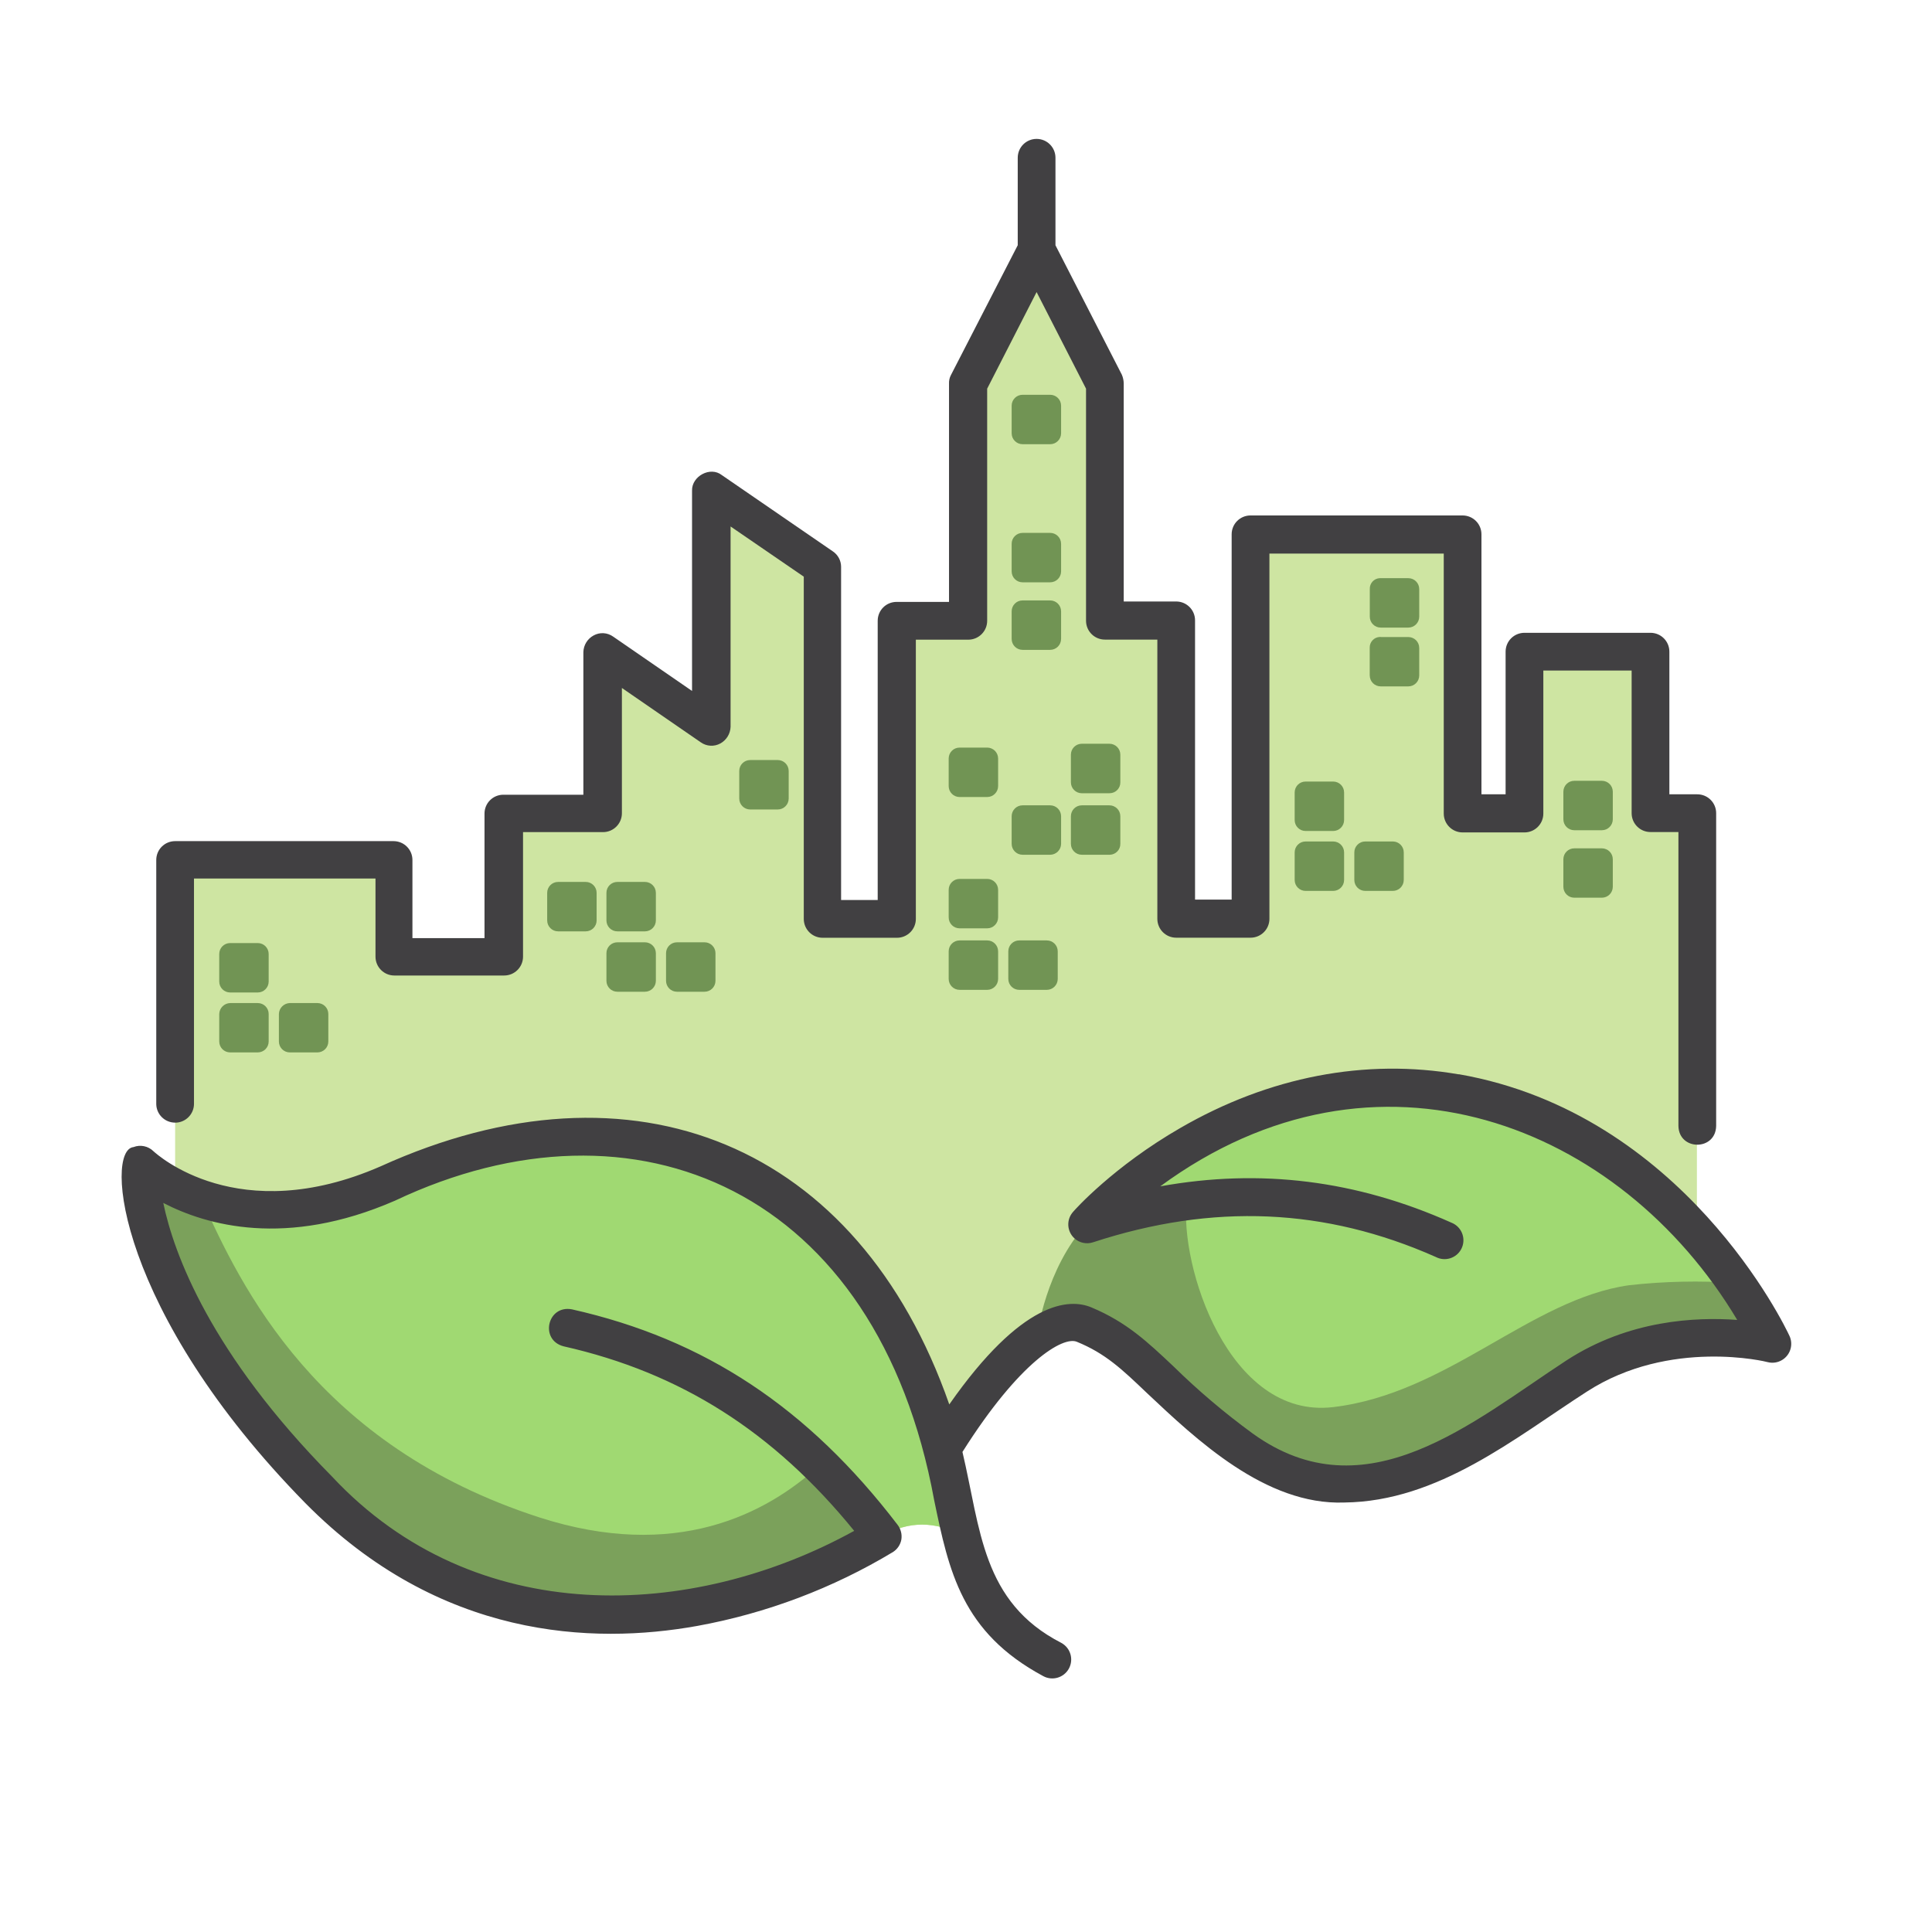
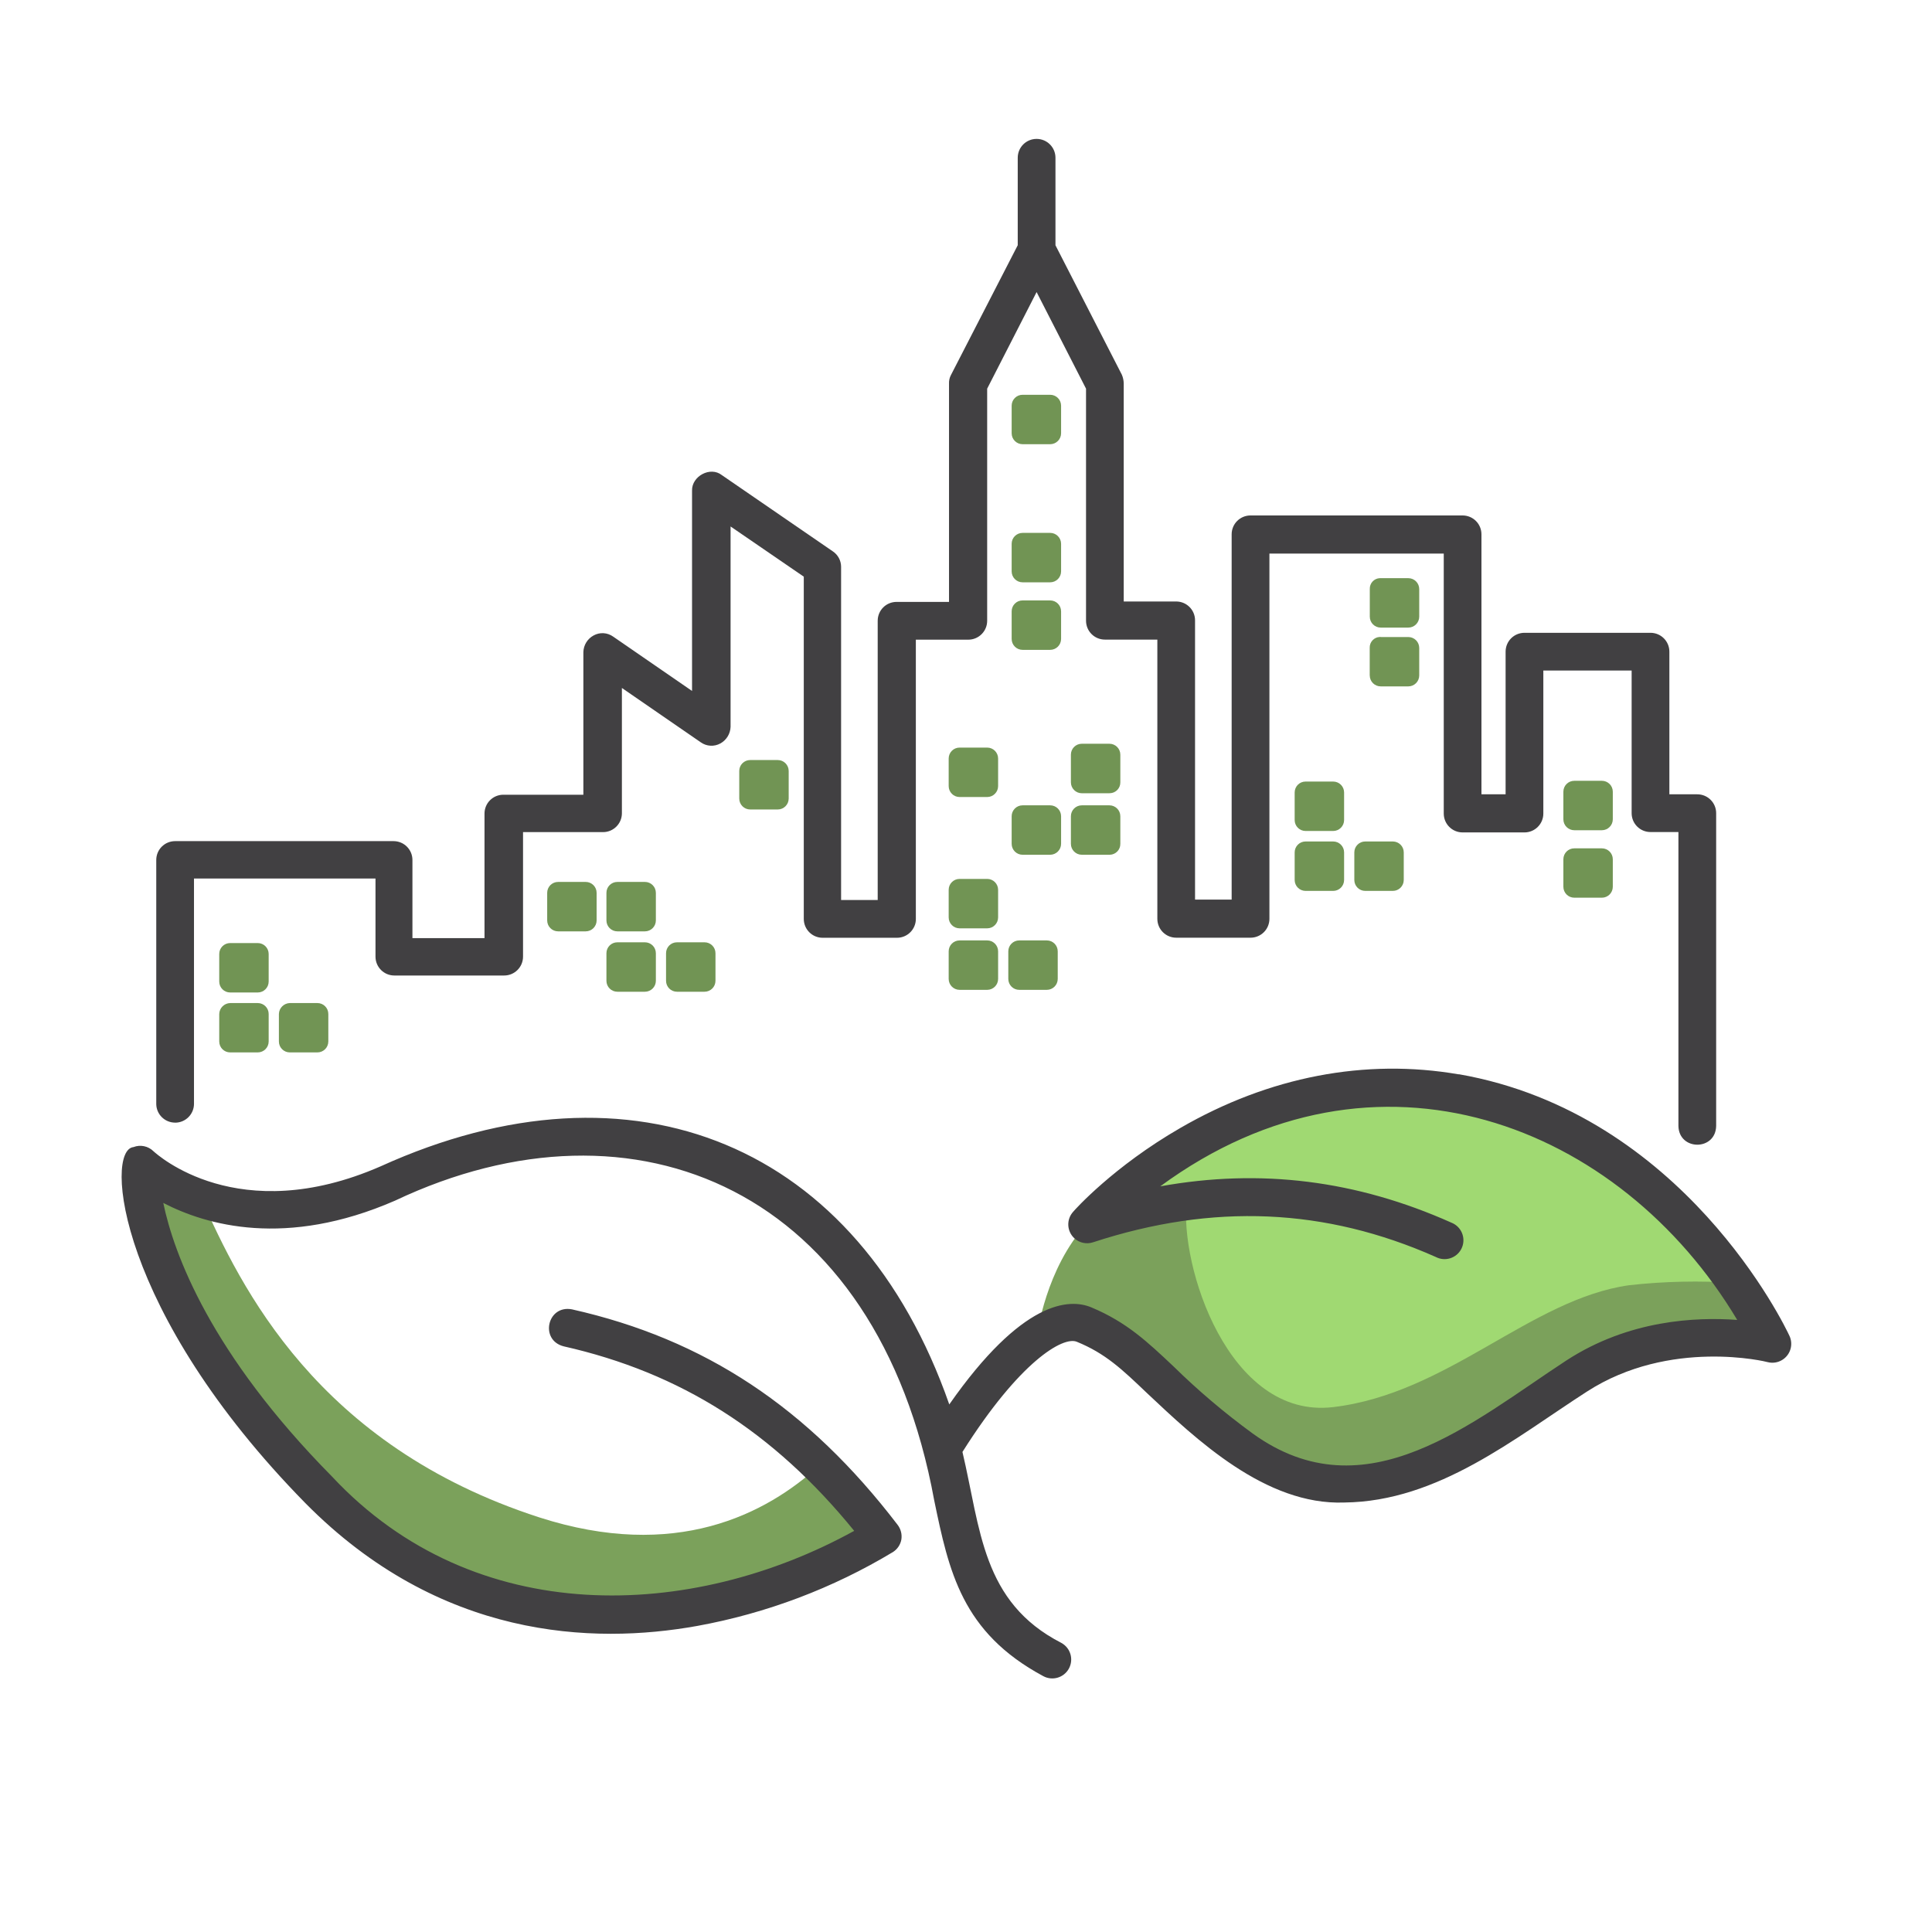
<svg xmlns="http://www.w3.org/2000/svg" viewBox="0 0 512 512">
-   <path d="m460 340c-3.25-4.6-6.76-9.01-10.5-13.2l.2-.1v-111.28h-12.4v-42.7h-33.4v42.8h-16.4v-73.9h-56.2v101.8h-19.7v-79h-18.9v-62.7l-18.1-35.4-18.1 35.4v62.7h-18.9v79h-19.7v-93.3l-29.4-20.2v62.6l-28.7-19.8v42.8h-26.2v38.1h-29.1v-25.8h-58.09v86.9h-.01c-3.34-1.6-6.44-3.65-9.2-6.1 0 0-2.2 35.9 47.4 86.2 65.7 66.6 149.4 12.3 149.4 12.3 6.36-4.11 14.53-4.11 20.9 0-1.8-7.3-3.2-15.4-5.5-24.2l1.1-.3c8-12.8 16.7-23.2 24.3-28.5 4.7-3.2 8.9-4.5 12.4-3 15.1 6.2 19.1 16.3 41.7 32.8 33.1 24.1 64.6-3.5 88.9-19.2 24-15.5 51.2-8.6 51.9-8.5-2.78-5.68-6.03-11.1-9.71-16.22z" fill="#cee5a2" />
  <g fill="#a0d972">
-     <path d="m234.41 347.42c-35.4-56.1-88-52.8-131.6-33.8-21.5 9.4-38.3 7.7-49.6 3.9v-.001c-2.36-.79-4.67-1.73-6.9-2.8-3.34-1.6-6.44-3.65-9.2-6.1 0 0-2.2 35.9 47.4 86.2 65.7 66.6 149.4 12.3 149.4 12.3v-.001c6.36-4.11 14.53-4.11 20.9 0-1.8-7.3-3.2-15.4-5.5-24.2-2.93-12.59-7.97-24.6-14.9-35.5z" />
-     <path d="m460 340c-3.25-4.6-6.76-9.01-10.5-13.2-13.8-15.4-34.8-32.1-63.7-37.2-57.7-10.1-97.6 34.8-97.6 34.8-10.9 11.8-13.1 29.1-13.2 29.7 4.7-3.2 8.9-4.5 12.4-3 15.1 6.2 19.1 16.3 41.7 32.8 33.1 24.1 64.6-3.5 88.9-19.2 24-15.5 51.2-8.6 51.9-8.5v-.001c-2.96-5.61-6.26-11.02-9.9-16.2z" />
+     <path d="m460 340c-3.25-4.6-6.76-9.01-10.5-13.2-13.8-15.4-34.8-32.1-63.7-37.2-57.7-10.1-97.6 34.8-97.6 34.8-10.9 11.8-13.1 29.1-13.2 29.7 4.7-3.2 8.9-4.5 12.4-3 15.1 6.2 19.1 16.3 41.7 32.8 33.1 24.1 64.6-3.5 88.9-19.2 24-15.5 51.2-8.6 51.9-8.5v-.001c-2.96-5.61-6.26-11.02-9.9-16.2" />
  </g>
  <g fill="#719454">
    <path d="m271 104.62h7.3c1.6 0 2.9 1.29 2.9 2.9v7.3c0 1.6-1.3 2.9-2.9 2.9h-7.3c-1.61 0-2.9-1.3-2.9-2.9v-7.3c0-1.61 1.29-2.9 2.9-2.9z" />
    <path d="m254.31 198.12h7.3v-.001c1.6 0 2.9 1.29 2.9 2.9v7.3c0 1.6-1.3 2.9-2.9 2.9h-7.3c-1.61 0-2.9-1.3-2.9-2.9v-7.32c.01-1.6 1.3-2.89 2.9-2.88z" />
    <path d="m271 159.12h7.3v-.001c1.6 0 2.9 1.29 2.9 2.9v7.3c0 1.6-1.3 2.9-2.9 2.9h-7.3c-1.61 0-2.9-1.3-2.9-2.9v-7.32c.01-1.6 1.3-2.89 2.9-2.88z" />
    <path d="m271 141.22h7.3c1.6 0 2.9 1.29 2.9 2.9v7.3c0 1.6-1.3 2.9-2.9 2.9h-7.3c-1.61 0-2.9-1.3-2.9-2.9v-7.3c0-1.61 1.29-2.9 2.9-2.9z" />
    <path d="m254.31 232.92h7.3v-.001c1.6 0 2.9 1.29 2.9 2.9v7.3c0 1.6-1.3 2.9-2.9 2.9h-7.3c-1.61 0-2.9-1.3-2.9-2.9v-7.3c0-1.61 1.29-2.9 2.9-2.9z" />
    <path d="m198.81 201.42h7.3v-.001c1.6 0 2.9 1.29 2.9 2.9v7.3c0 1.6-1.3 2.9-2.9 2.9h-7.3c-1.61 0-2.9-1.3-2.9-2.9v-7.3c0-1.61 1.29-2.9 2.9-2.9z" />
    <path d="m147.91 233.72h7.3c1.6-.001 2.9 1.29 2.9 2.9v7.3c0 1.6-1.3 2.9-2.9 2.9h-7.3c-1.61 0-2.9-1.3-2.9-2.9v-7.3c-.001-1.61 1.29-2.9 2.9-2.9z" />
    <path d="m365.91 153.22h7.3c1.6 0 2.9 1.29 2.9 2.9v7.3c0 1.6-1.3 2.9-2.9 2.9h-7.3c-1.61 0-2.9-1.3-2.9-2.9v-7.3c-.07-1.54 1.12-2.84 2.65-2.9.08-.01.16-.01.24 0z" />
    <path d="m417.21 206.92h7.3v-.001c1.6 0 2.9 1.29 2.9 2.9v7.3c0 1.6-1.3 2.9-2.9 2.9h-7.3c-1.61 0-2.9-1.3-2.9-2.9v-7.3c0-1.61 1.29-2.9 2.9-2.9z" />
    <path d="m365.91 168.82h7.3c1.6 0 2.9 1.29 2.9 2.9v7.28c0 1.6-1.3 2.9-2.9 2.9h-7.3v-.001c-1.61 0-2.91-1.29-2.91-2.89-.01-.01-.01-.01-.01-.02v-7.3c-.06-1.54 1.14-2.83 2.67-2.89.07-.01.15-.01.23 0z" />
    <path d="m163.61 233.72h7.3c1.6-.001 2.9 1.29 2.9 2.9v7.3c0 1.6-1.3 2.9-2.9 2.9h-7.3c-1.61 0-2.9-1.3-2.9-2.9v-7.3c-.001-1.61 1.29-2.9 2.9-2.9z" />
    <path d="m163.61 249.72h7.3c1.6-.001 2.9 1.29 2.9 2.9v7.3c0 1.6-1.3 2.9-2.9 2.9h-7.3c-1.61 0-2.9-1.3-2.9-2.9v-7.3c0-1.61 1.29-2.9 2.9-2.9z" />
    <path d="m179.41 249.72h7.3c1.6-.001 2.9 1.29 2.9 2.9v7.3c0 1.6-1.3 2.9-2.9 2.9h-7.3c-1.61 0-2.9-1.3-2.9-2.9v-7.3c0-1.61 1.29-2.9 2.9-2.9z" />
    <path d="m61 249.92h7.3v-.001c1.6 0 2.9 1.29 2.9 2.9v7.3c0 1.6-1.3 2.9-2.9 2.9h-7.3c-1.61 0-2.9-1.3-2.9-2.9v-7.3c0-1.61 1.29-2.9 2.9-2.9z" />
    <path d="m61 265.82h7.3c1.6 0 2.9 1.29 2.9 2.9v7.28c0 1.6-1.3 2.9-2.9 2.9h-7.3c-1.61 0-2.9-1.3-2.9-2.9v-7.3c.06-1.58 1.32-2.83 2.9-2.88z" />
    <path d="m76.81 265.82h7.3c1.6 0 2.9 1.29 2.9 2.9v7.28c0 1.6-1.3 2.9-2.9 2.9h-7.3c-1.61 0-2.9-1.3-2.9-2.9v-7.3c.06-1.58 1.32-2.83 2.9-2.88z" />
    <path d="m346 207.12h7.3v-.001c1.6 0 2.9 1.29 2.9 2.9v7.3c0 1.6-1.3 2.9-2.9 2.9h-7.3c-1.61 0-2.9-1.3-2.9-2.9v-7.32c.01-1.6 1.3-2.89 2.9-2.88z" />
    <path d="m346 223h7.3v-.001c1.6 0 2.9 1.29 2.9 2.9v7.3c0 1.6-1.3 2.9-2.9 2.9h-7.3c-1.61 0-2.9-1.3-2.9-2.9v-7.3c0-1.61 1.29-2.9 2.9-2.9z" />
    <path d="m361.81 223h7.3v-.001c1.6 0 2.9 1.29 2.9 2.9v7.3c0 1.6-1.3 2.9-2.9 2.9h-7.3c-1.61 0-2.9-1.3-2.9-2.9v-7.3c0-1.61 1.29-2.9 2.9-2.9z" />
    <path d="m254.31 249.22h7.3c1.6 0 2.9 1.29 2.9 2.9v7.3c0 1.6-1.3 2.9-2.9 2.9h-7.3c-1.61 0-2.9-1.3-2.9-2.9v-7.3c0-1.61 1.29-2.9 2.9-2.9z" />
    <path d="m270.11 249.22h7.3c1.6 0 2.9 1.29 2.9 2.9v7.3c0 1.6-1.3 2.9-2.9 2.9h-7.3c-1.61 0-2.9-1.3-2.9-2.9v-7.3c0-1.61 1.29-2.9 2.9-2.9z" />
    <path d="m294 210.22h-7.3c-1.61 0-2.9-1.3-2.9-2.9v-7.32c0-1.61 1.29-2.9 2.9-2.9h7.3c1.6 0 2.9 1.29 2.9 2.9v7.3c.04 1.56-1.2 2.87-2.76 2.91-.05 0-.1 0-.15 0z" />
    <path d="m294 226.52h-7.3c-1.61 0-2.9-1.3-2.9-2.9v-7.3c0-1.61 1.29-2.9 2.9-2.9h7.3c1.6 0 2.9 1.29 2.9 2.9v7.3c.03 1.56-1.22 2.86-2.78 2.9-.05 0-.09 0-.13 0z" />
    <path d="m278.31 226.52h-7.31c-1.61 0-2.9-1.3-2.9-2.9v-7.3c0-1.61 1.29-2.9 2.9-2.9h7.3c1.6 0 2.9 1.29 2.9 2.9v7.3c0 1.59-1.3 2.89-2.89 2.9z" />
    <path d="m417.21 224.82h7.3c1.6 0 2.9 1.29 2.9 2.9v7.28c0 1.6-1.3 2.9-2.9 2.9h-7.3c-1.61 0-2.9-1.3-2.9-2.9v-7.3c.01-1.6 1.3-2.89 2.9-2.88z" />
  </g>
  <g fill="#7ba15b">
    <path d="m46.41 314.72c2.21 1.13 4.52 2.07 6.9 2.8 10.5 23.5 30.6 65.5 89.6 84.6 36 11.6 60.1-.7 74.5-14 6 5.9 11.55 12.25 16.6 19 0 0-83.7 54.3-149.4-12.3-49.6-50.3-47.4-86.2-47.4-86.2 2.76 2.45 5.86 4.5 9.2 6.1z" />
    <path d="m460 340c3.66 5.09 6.91 10.47 9.7 16.1-.6-.2-27.9-7-51.9 8.5-24.3 15.7-55.8 43.3-88.9 19.2-22.6-16.5-26.6-26.5-41.7-32.8-3.5-1.4-7.7-.2-12.4 3 .1-.5 2.3-17.8 13.2-29.7 8.61-2.88 17.49-4.93 26.5-6.1-2 17 11 58 38.8 54.7 30.4-3.6 52.3-28.6 78.4-32.3 9.39-1.05 18.86-1.25 28.3-.6z" />
  </g>
  <g fill="#414042">
    <path d="m386.61 284.72c-24.8-4.3-50.3.6-73.8 14.2-17.7 10.2-28 21.7-28.4 22.2-1.86 2.04-1.71 5.2.33 7.06 1.34 1.22 3.24 1.61 4.96 1.03 31.8-10.4 61.5-9.1 90.8 3.9 2.44 1.28 5.46.35 6.75-2.1 1.28-2.45.35-5.47-2.1-6.76-.19-.1-.37-.19-.57-.26-25.1-11.2-50.5-14.4-77.1-9.6 57.25-42.07 121.91-16.45 152.9 35.4-11-.8-28.7 0-45.2 10.7-24.93 16.28-53.21 41.06-83.21 19.4-7.43-5.42-14.45-11.37-21-17.8-6.9-6.5-12.4-11.7-21.7-15.6-5.9-2.5-18.4-1.9-37.7 25.7-24.11-69-83.68-93.52-150.7-63.1-37.8 16.5-59.3-3.2-60.2-4-1.4-1.38-3.48-1.81-5.3-1.1-7.69.77-4.33 43.55 45.6 94.4 35.5 35.9 76 37.5 103.8 32.5 18.34-3.34 35.93-9.98 51.9-19.6 1.16-.75 1.96-1.95 2.2-3.3.22-1.39-.15-2.8-1-3.9-23.7-31-51.1-49.2-86.3-57.1-6.53-1.24-8.62 8.14-2.2 9.8 31 7 55.6 22.6 77 48.9-43 23.71-100.5 26.21-138.4-14.41-32.2-32.59-41.9-59-44.7-72.49 11.4 5.9 32.5 12 61.4-.6 63.78-30.19 127.83-2.93 142.9 79.4 3.9 18.8 7.3 35 28.9 46.6h-.001c2.43 1.32 5.47.43 6.8-2 1.32-2.44.43-5.48-2-6.8-.01-.01-.01-.01-.01-.01-21.07-10.82-21.37-30.17-26.2-50.6 15.2-24.1 26.7-30.7 30.3-29.2 7.6 3.1 12 7.3 18.6 13.6 13 12.22 31.41 29.78 52.3 29 24.93-.27 45.29-17.17 64.3-29.4 22-14.2 47.7-7.9 47.9-7.8 2.67.68 5.39-.93 6.08-3.61.28-1.11.18-2.27-.29-3.3-1.09-2.4-28.09-59-87.69-69.4z" />
    <path d="m46.41 297.52c2.76 0 5-2.24 5-5v-59.7h48.1v20.7c0 2.76 2.23 5 5 5h29.1c2.76 0 5-2.24 5-5v-33h21.2c2.76 0 5-2.24 5-5v-33.2l20.9 14.4c1.53 1.09 3.55 1.21 5.2.3 1.61-.89 2.64-2.56 2.7-4.4v-53.1l19.4 13.3v90.7c0 2.76 2.23 5 5 5h19.7c2.76 0 5-2.24 5-5v-74h13.9c2.76 0 5-2.24 5-5v-61.52l13.1-25.6 13.1 25.6v61.5c0 2.76 2.23 5 5 5h13.9v74c0 2.76 2.23 5 5 5h19.7c2.76 0 5-2.24 5-5v-96.8h46.2v68.9c0 2.76 2.23 5 5 5h16.39c2.76 0 5-2.24 5-5v-37.9h23.4v37.8c0 2.76 2.23 5 5 5h7.4v77.9c.14 6.59 9.85 6.63 10 0v-82.9c0-2.77-2.24-5-5-5h-7.4v-37.8c0-2.77-2.24-5-5-5h-33.4c-2.77 0-5 2.23-5 5v37.8h-6.4v-68.9c0-2.77-2.24-5-5-5h-56.2c-2.77 0-5 2.23-5 5v96.8h-9.7v-74c0-2.77-2.24-5-5-5h-13.9v-57.8-.001c-.02-.8-.19-1.58-.5-2.3l-17.59-34.3v-23.189c0-2.77-2.24-5-5-5-2.77 0-5 2.23-5 5v23.18l-17.71 34.42c-.37.7-.54 1.5-.5 2.3v57.8h-13.9c-2.77 0-5 2.23-5 5v74h-9.7v-88.3c0-1.65-.83-3.19-2.2-4.1l-29.4-20.2c-3.05-2.4-8 .28-7.9 4.1v53.1l-20.9-14.4c-1.54-1.1-3.56-1.22-5.2-.3v-.001c-1.62.88-2.65 2.55-2.7 4.4v37.8h-21.2c-2.77 0-5 2.23-5 5v33h-19.1v-20.7c0-2.77-2.24-5-5-5h-57.89c-2.77 0-5 2.23-5 5v64.7c.05 2.72 2.27 4.9 5 4.9z" />
  </g>
</svg>